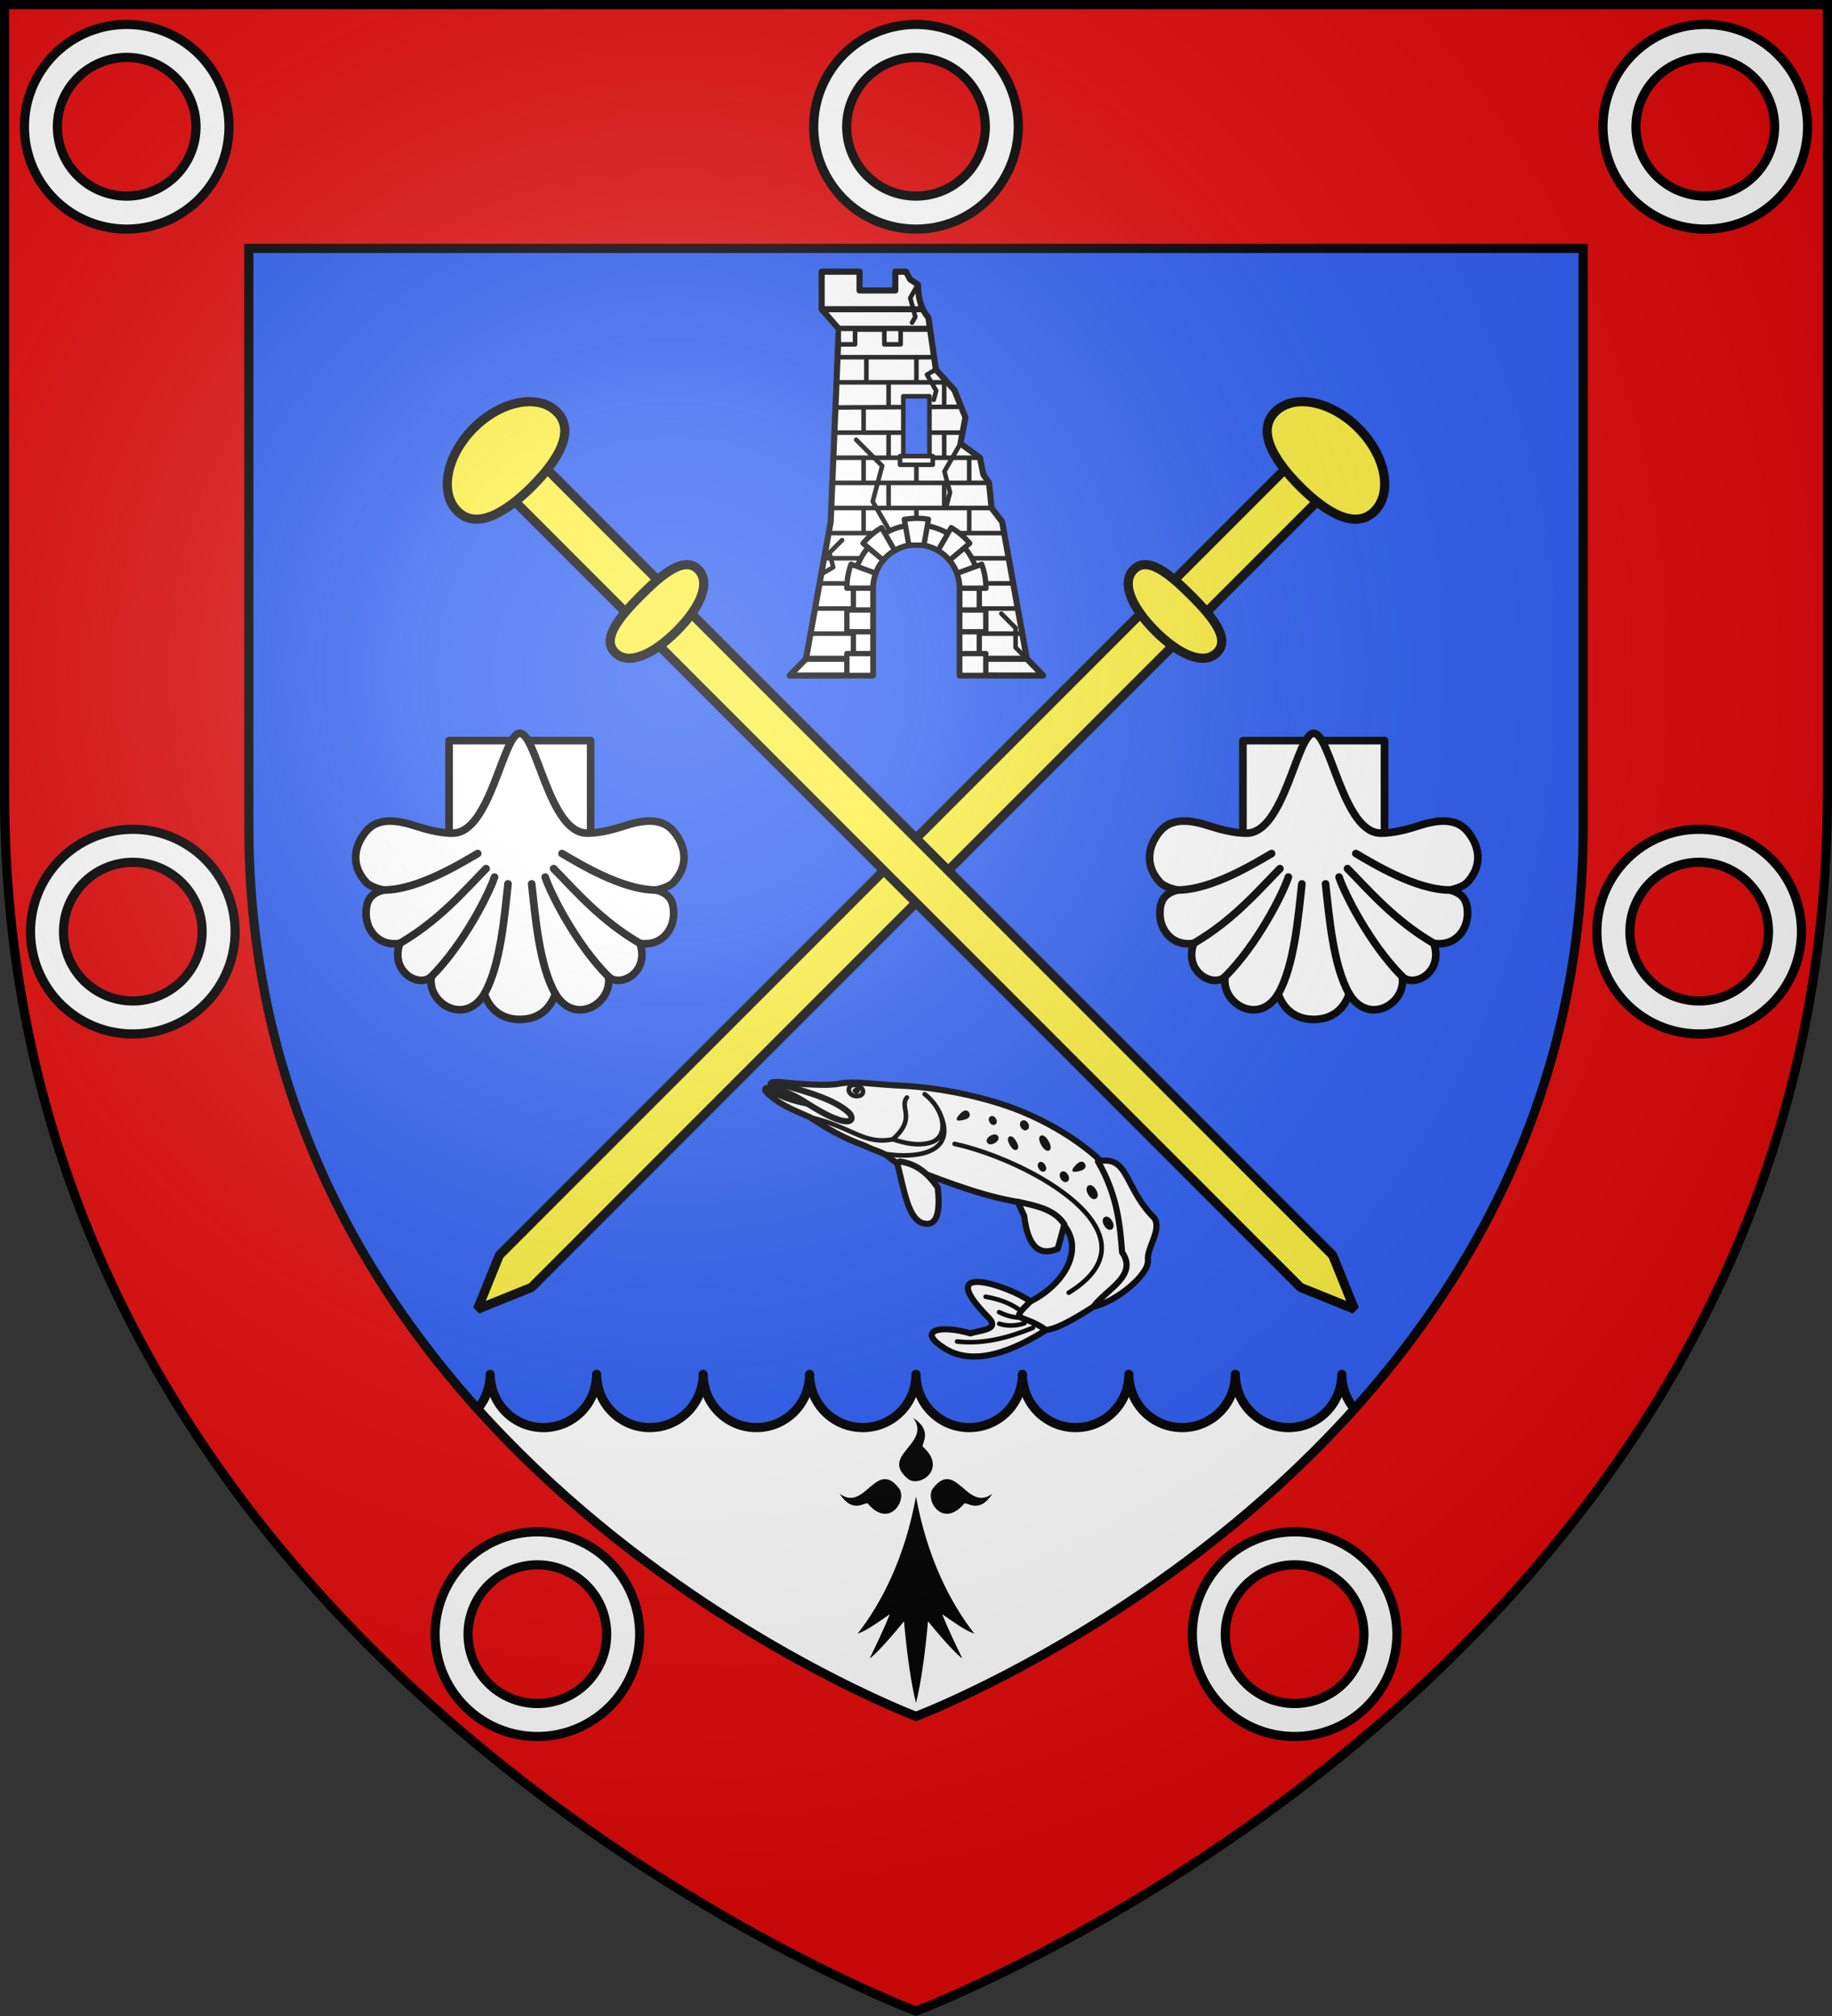
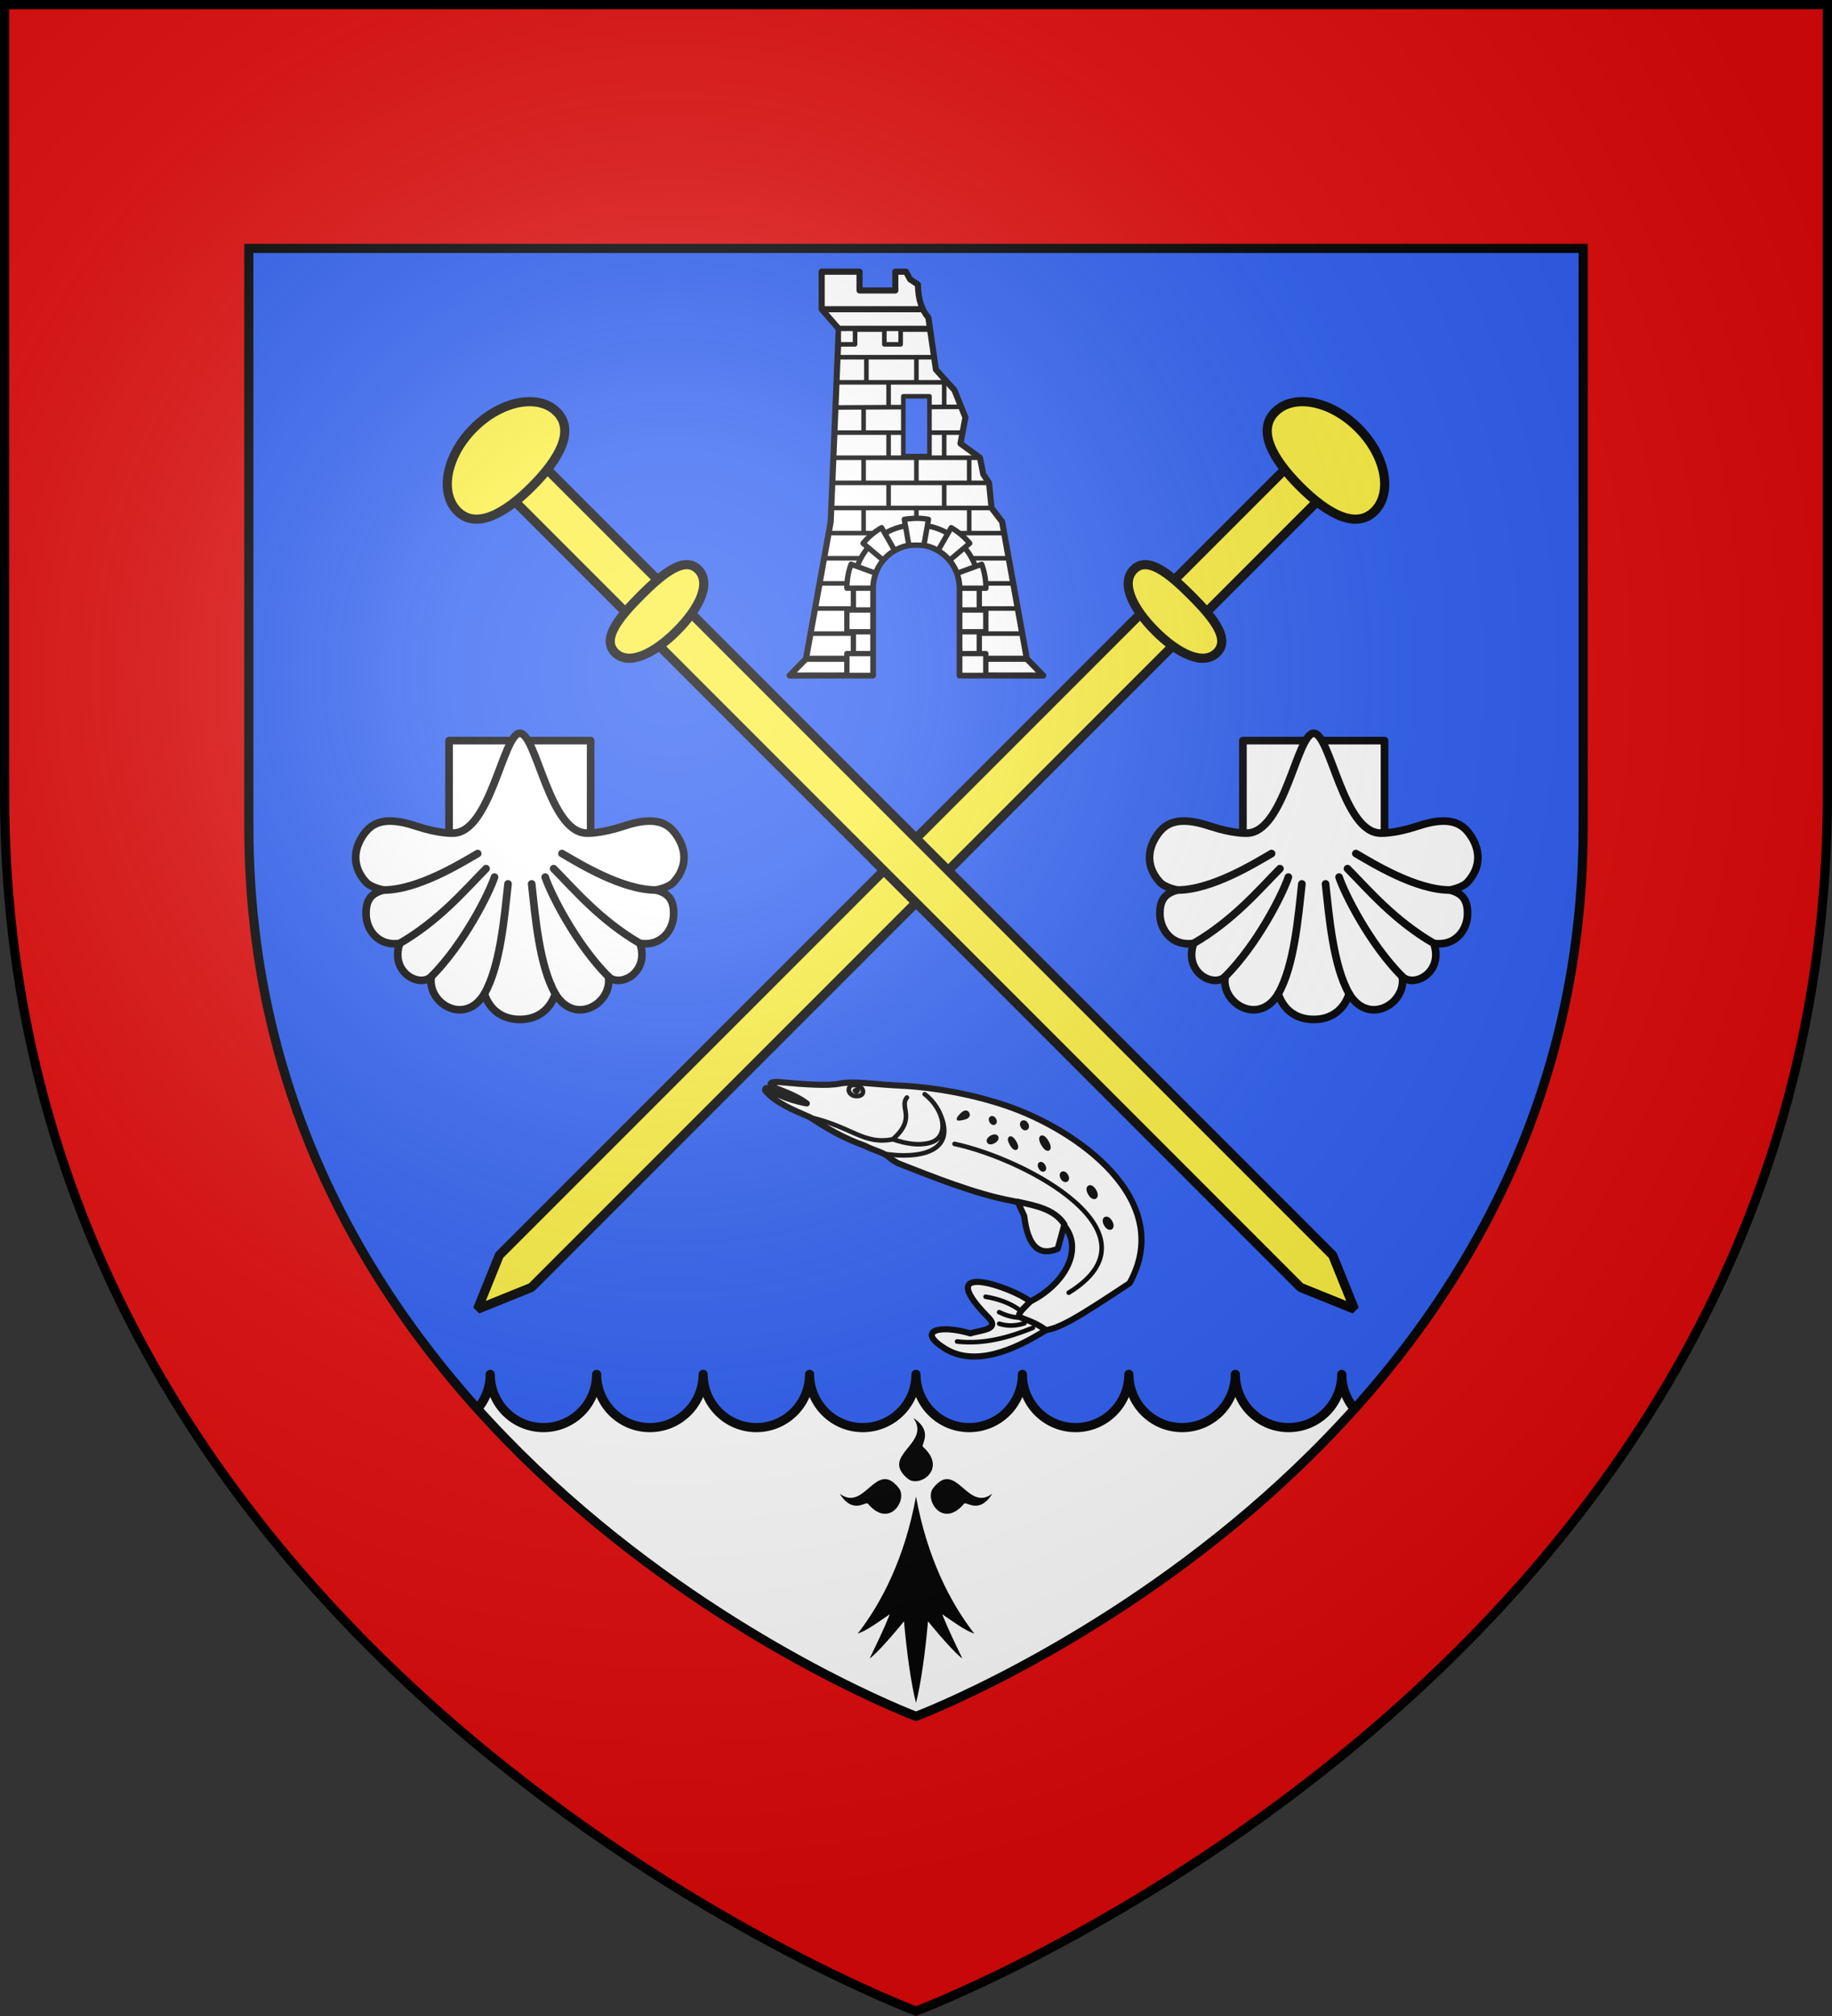
<svg xmlns="http://www.w3.org/2000/svg" xmlns:xlink="http://www.w3.org/1999/xlink" width="600" height="660" viewBox="-300 -300 600 660">
  <rect x="-300" y="-300" width="600" height="660" fill="#333333" stroke="none" />
  <radialGradient id="c" cx="-80" cy="-80" r="405" gradientUnits="userSpaceOnUse">
    <stop offset="0" stop-color="#fff" stop-opacity=".31" />
    <stop offset=".19" stop-color="#fff" stop-opacity=".25" />
    <stop offset=".6" stop-color="#6b6b6b" stop-opacity=".125" />
    <stop offset="1" stop-opacity=".125" />
  </radialGradient>
  <path fill="#2b5df2" d="M-298.5-298.5h597v258.543C298.5 246.291 0 358.5 0 358.5S-298.5 246.291-298.5-39.957z" />
  <path fill="#fff" stroke="#000" stroke-linecap="round" stroke-linejoin="round" stroke-width="3" d="m103.906 283.5 87.854-116.132c-9.625 0-17.427-7.813-17.427-17.428 0 9.615-7.835 17.428-17.459 17.428s-17.427-7.813-17.427-17.428c0 9.615-7.803 17.428-17.427 17.428s-17.427-7.813-17.427-17.428c0 9.615-7.802 17.428-17.427 17.428s-17.458-7.813-17.458-17.428c0 9.615-7.803 17.428-17.427 17.428s-17.427-7.813-17.427-17.428c0 9.615-7.803 17.428-17.427 17.428C7.803 167.368 0 159.555 0 149.94c0 9.615-7.803 17.429-17.427 17.428s-17.427-7.813-17.427-17.428c0 9.615-7.803 17.429-17.427 17.428s-17.427-7.813-17.427-17.428c0 9.615-7.834 17.429-17.458 17.428s-17.427-7.813-17.427-17.428c0 9.615-7.803 17.429-17.427 17.428s-17.427-7.813-17.427-17.428c0 9.615-7.803 17.429-17.427 17.428s-17.458-7.813-17.459-17.428c0 9.615-7.802 17.429-17.427 17.428l87.854 116.132z" />
  <path fill="#e20909" fill-rule="evenodd" d="M-298.5-298.5v258.818C-298.5 246.064 0 358.5 0 358.5S298.5 246.064 298.5-39.682V-298.5zm80 79.828h437v189.113C218.5 179.927 0 261.896 0 261.896s-218.5-81.969-218.5-291.455z" />
  <path fill="none" stroke="#000" stroke-width="3" d="M-218.5-218.672v189.318C-218.5 179.663 0 261.897 0 261.897s218.5-82.234 218.5-291.25v-189.32z" />
  <g stroke="#000" stroke-width="3.023">
    <path fill="#fff" stroke-linejoin="round" stroke-width="4.031" d="M672.7 621.421c0-15.864 12.868-28.74 28.724-28.74s28.724 12.876 28.724 28.74v57.48l55.198.076-10.822-11.035-16.353-90.286-6.974-9.04-1.648-16.555-3.838-5.605-2.172-10.949-12.91-9.345 3.276-17.188-7.269-17.987-12.28-13.599-4.962-34.193c-4.338-4.917-6.75-11.728-6.908-21.763l-5.175-3.424-2.729-5.06h-7.065v12.367h-23.672V412.95h-25.037v24.73l11.286 12.9-5.324 127.077-16.353 90.286-10.822 11.035 55.105-.077z" transform="matrix(.495 0 0 .497 -347.098 -416.293)" />
    <path fill="#fff" stroke-width="4.031" d="M650.092 450.577h60.373m-4.717-12.898h-66.94M628.415 667.94H672.7m57.565 0h44.256" transform="matrix(.495 0 0 .497 -347.098 -416.293)" />
    <path fill="#fff" d="M668.38 469.291v16.555zm33.09 0v16.555zm-18.383 16.555v16.305zm36.768 0v16.242zM666.54 502.4v16.555zm16.546 16.552v16.555zm36.768 0v16.555zm-53.314 16.555v16.554zm34.93 0v16.554zm34.929 0v16.554zm-53.313 16.554v16.555zm36.768 0v16.555zm-53.314 16.555v16.554zm34.93 0v16.554zm34.929 0v16.554zm-87.091-99.325h63.872zm-.694 16.555h73.378zm-.693 16.554 83.151-.433zm-.694 16.555h84.774zm-.693 16.552h97.003zm-.694 16.554h103.71zm-.693 16.555h106.05zm-1.74 16.554h116.125zm119.123 16.555h-40.194m-41.802 0H640.41m124.854 16.552H729.97m-57.101 0h-35.458m131.115 16.554h-38.379m-57.447 0h-38.287m137.11 16.555h-41.376m-57.448 0h-41.284" transform="matrix(.495 0 0 .497 -347.098 -416.293)" />
    <g stroke-linejoin="round">
      <path fill="#2b5df2" d="M692.81 495.045h17.317v39.391H692.81z" transform="matrix(.495 0 0 .497 -347.098 -416.293)" />
-       <path fill="#fff" d="M690.646 534.436h21.646v5.698h-21.646z" transform="matrix(.495 0 0 .497 -347.098 -416.293)" />
      <path fill="#fff" stroke-width="3.527" d="M701.424 579.748c-22.99 0-41.65 18.67-41.65 41.673v57.48H672.7v-57.48c0-15.865 12.868-28.74 28.724-28.74s28.725 12.875 28.725 28.74v57.48h12.926v-57.48c0-23.004-18.66-41.673-41.65-41.673z" transform="matrix(.495 0 0 .497 -347.098 -416.293)" />
      <path fill="#fff" stroke-width="3.527" d="m693.48 576.11 3.007 16.975 9.964.045 3.007-17.02c-2.66-.53-5.324-.73-7.989-.698s-5.33.298-7.989.698zm-15.035 5.479a45.793 45.793 0 0 0-12.253 10.283l13.24 11.092a28.928 28.928 0 0 1 7.63-6.421zm46.049 0-8.662 14.999a28.91 28.91 0 0 1 7.63 6.421l13.285-11.137a45.796 45.796 0 0 0-12.253-10.283zm-66.246 24.07a45.859 45.859 0 0 0-2.783 15.762H672.7c0-3.46.628-6.762 1.75-9.835zm86.443.044-16.292 5.928c1.11 3.06 1.75 6.347 1.75 9.79v.044h17.325a45.87 45.87 0 0 0-2.783-15.762zm-89.226 30.087v14.37H672.7v-14.37zm74.684 0v14.37h17.235v-14.37zm-74.684 28.74v14.37H672.7v-14.37zm74.684 0v14.37h17.235v-14.37z" transform="matrix(.495 0 0 .497 -347.098 -416.293)" />
      <path fill="#fff" d="M680.253 450.58v10.234h10.807V450.58zm-30.161 0v10.234h10.807V450.58z" transform="matrix(.495 0 0 .497 -347.098 -416.293)" />
-       <path fill="none" stroke-linecap="round" d="m683.745 583.682-11.18-19.366 6.276-23.426-17.224-17.224m69.01 2.496-10.615 18.388 3.71 13.849-2.737 10.217m-6.629-91.228-5.88 3.394 6.1 10.563-1.608 5.998m-10.482-75.91-5.084 8.805 3.354 12.518-2.169 3.756m75.934 221.429-7.434-7.434v-12.892l-9.434-9.434m-119.145-25.955 7.934-4.58-2.538-9.471 8.383-8.383" transform="matrix(.495 0 0 .497 -347.098 -416.293)" />
    </g>
  </g>
  <path d="M-15.73 192.318c-.646-1.068-4.832 3.756-9.27-3.321 8.258 6.268 11.85-11.483 19.382-1.82 2.974 3.815-3.09 13.403-10.112 5.141zM2.346 173.73c-1.04-.664 3.651-4.968-3.23-9.532 6.095 8.492-11.167 12.186-1.77 19.931 3.71 3.059 13.033-3.177 5-10.399zm13.384 18.588c.646-1.068 4.832 3.756 9.27-3.321-8.258 6.268-11.85-11.483-19.382-1.82-2.974 3.815 3.09 13.403 10.112 5.141zM0 189.906c-3.652 20.076-11.236 34.808-19.101 44.918 3.37-1.155 7.022-4.044 10.534-6.355-2.107 5.2-4.354 9.822-6.602 14.443 1.124-.577 5.618-5.199 11.236-12.132C-3.09 240.313-1.685 251 0 257.5c1.685-6.5 3.09-17.187 3.933-26.72 5.618 6.933 10.112 11.555 11.236 12.132-2.248-4.621-4.495-9.243-6.602-14.443 3.512 2.311 7.163 5.2 10.534 6.355-7.865-10.11-15.45-24.842-19.101-44.918z" />
  <use xlink:href="#a" width="100%" height="100%" transform="matrix(-1 0 0 1 0 0)" />
  <g id="a" fill="#fcef3c" stroke="#000" stroke-linejoin="bevel" stroke-width="1.52">
    <path stroke-width="3" d="m-136.84-141.307 10.533-10.533 262.78 262.78 7.136 17.67-17.67-7.137z" />
    <path stroke-width="3" d="M-117.639-165.153c6.052 6.052.864 15.43-8.11 24.404s-18.352 14.162-24.404 8.11-3.68-18.246 5.294-27.22 21.169-11.346 27.22-5.294zM-71.34-113.55c4.396 4.395.46 12.65-7.05 20.16s-15.765 11.446-20.16 7.05.948-11.241 8.458-18.752 14.357-12.854 18.752-8.458z" />
  </g>
  <g id="b" stroke="#000" stroke-linecap="round" stroke-linejoin="round" stroke-width="3.187">
    <path fill="#fff" d="M728.27-361.512v-42.04h59.084v42.04" transform="matrix(.785 0 0 .784 -724.625 258.852)" />
    <path d="M729.61-364.93s-5.505.232-14.81-2.831c-7.692-2.533-16.017-4.06-21.158 2.12-5.04 6.06-6.464 14.15 0 21.202 2.156 2.35 7.311 3.273 7.311 3.273-5.134 1.376-7.414 4.044-7.31 10.146.11 6.522 5.101 13.476 14.063 12.135-4.156 12.104 8.257 18.638 13.155 13.893-1.805 11.179 14.028 20.717 22.141 7.184 2.254 6.703 7.465 10.682 14.81 10.682 7.346 0 12.557-3.979 14.81-10.682 8.114 13.533 23.948 3.995 22.142-7.184 4.898 4.745 17.31-1.789 13.155-13.893 8.962 1.34 13.953-5.613 14.064-12.135.104-6.102-2.177-8.77-7.311-10.146 0 0 5.155-.922 7.31-3.273 6.465-7.052 5.041-15.142 0-21.202-5.14-6.18-13.465-4.653-21.157-2.12-9.305 3.063-14.81 2.83-14.81 2.83-15.955.375-21.16-41.68-28.203-41.68-7.043 0-12.247 42.055-28.201 41.68z" style="fill:#fff;fill-rule:evenodd;stroke:#000;stroke-width:3.187;stroke-linecap:round;stroke-linejoin:round" transform="matrix(.785 0 0 .784 -724.625 258.852)" />
    <path fill="none" d="M794.764-304.992c-13.641-13.714-24.115-34.74-26.373-41.568m7.007-9.84c7.036 4.084 25.001 15.234 39.274 15.234m-6.753 22.281c-16.59-9.63-27.441-22.563-36.005-31.204m.709 52.281c-6.716-11.695-8.413-32.659-9.87-45.92m-41.892 38.736c13.641-13.714 24.115-34.74 26.373-41.568m-7.007-9.84c-7.036 4.084-25.001 15.234-39.274 15.234m6.753 22.281c16.59-9.63 27.441-22.563 36.006-31.204m-.71 52.281c6.716-11.695 8.413-32.659 9.87-45.92" transform="matrix(.785 0 0 .784 -724.625 258.852)" />
  </g>
  <use xlink:href="#b" width="100%" height="100%" transform="translate(260)" />
  <g stroke="#000" stroke-linecap="round" stroke-linejoin="round" stroke-width="3.92">
    <path d="M48.213-687.918C33.579-704.68 15.219-720.435-1.77-731.6c-5.33-3.504-7.367-4.713-16.496-11.098-6.31-4.413-13.169-9.141-19.048-11.088-6.919-2.29-19.148-10.402-33.39-20.575-4.75-2.939-6.747-2.029-2.703 3.43 4.46 5.525 9.2 11.63 11.712 17.713-5.433-4.56-13.574-13.134-15.977-19.93-1.501-2.327-2.219-1.89-2.905-.52 1.749 10.07 9.139 19.574 16.157 29.104 5.91 11.65 11.584 22.058 21.431 33.681 3.472 5.575 8.514 9.733 9.707 14.391.803 2.1 1.808 4.08 3.02 5.94 14.515 18.292 33.204 42.15 50.848 57.166 46.113 39.242 8.514 66.654-27.1 61.479-7.6-1.104-9.21 8.282.873 18.998C.862-546 22.104-547.5 59.351-549.738c52.63-31.75 20.146-102.346-11.138-138.18z" style="fill:#fff;fill-rule:evenodd;stroke:#000;stroke-width:3.92;stroke-linecap:round;stroke-linejoin:round" transform="matrix(.443 -.255 .256 .441 184.38 377.677)" />
-     <path d="m-28.745-691.103-2.213.79c-4.478 15.801-11.656 33.753-5.005 40.836 7.157 7.623 14.236-2.268 19.805-14.975-.96-10.961-3.806-19.584-12.587-26.651zM94.087-577.85c-7.268-26.706 6.415-43.499-13.097-49.784.082 25.937-9.321 44.613-15.809 58.27 1.463 18.382-21.19 15.533-33.357 21.163 14.42 4.434 41.055-.002 45.16-8.495 3.002-7.05 17.19-12.134 17.103-21.153z" style="fill:#fff;fill-rule:evenodd;stroke:#000;stroke-width:3.92;stroke-linecap:round;stroke-linejoin:round" transform="matrix(.443 -.255 .256 .441 184.38 377.677)" />
    <path fill="#fff" stroke-width="2.94" d="M-27.361-741.012c-1.372 1.133-3.748.453-5.543-1.177-1.366-1.24-2.273-3.836-.926-5.478 1.452-1.77 3.614-1.784 5.824.736 2.452 2.79 1.856 4.919.645 5.919z" transform="matrix(.443 -.255 .256 .441 184.38 377.677)" />
    <path stroke="none" d="M-18.419 57.408c-.193.35-.767.841-1.179.747-.834-.19-1.483-.98-1.037-1.536.313-.39 1.07-.641 1.573-.516.586.146.886.864.643 1.305z" />
-     <path fill="none" d="M-73.93-775.898c8.922 9.102 28.35 27.15 32.532 41.168 1.074 3.6-.737 8.007-6.808 1.943-5.366-5.362-9.58-13.565-13.85-21.274" transform="matrix(.443 -.255 .256 .441 184.38 377.677)" />
    <path fill="none" stroke-width="2.94" d="M-25.569-705.7c-17.841-6.08-18.4-19.435-38.28-38.339m28.78 43.6c17.416 14.164 42.62 23.625 44.15-7.324m-2.468-12.822c6.075 14.38.422 32.545-13.055 28.649-7.423-2.146-13.141-7.063-19.127-13.764 20.226-4.029 13.584-15.738 21.266-18.713" transform="matrix(.443 -.255 .256 .441 184.38 377.677)" />
    <path fill="#fff" fill-rule="evenodd" d="M-1.54-571.394c-4.786-12.819-41.153-55.65-28.631-5.66 3.632 12.3-7.59 5.732-14.83 4.221-13.922-14.752-29.086-19.033-19.125 0 10.512 20.086 37.85 23.396 62.116 22.365-7.894-17.547-18.724-15.868.47-20.926z" transform="matrix(.443 -.255 .256 .441 184.38 377.677)" />
    <path fill="none" stroke-width="2.94" d="M-8.533-555.905c-16.73-2.343-32.735-6.54-46.419-16.667m29.065 3.604c4.109 4.487 8.94 6.683 14.11 7.808m-10.442-14.265c2.396 3.574 5.317 6.745 9.03 9.31m-11.57-22.223c6.098 5.01 11.089 10.867 14.078 17.183" transform="matrix(.443 -.255 .256 .441 184.38 377.677)" />
    <path fill="#fff" fill-rule="evenodd" d="m23.558-630.916-.96 10.043c-7.794 18.01-4.8 27.407 8.056 28.933L42.132-603.3c-.457-11.677-9.944-19.745-18.574-27.617z" transform="matrix(.443 -.255 .256 .441 184.38 377.677)" />
    <path fill="none" stroke-width="2.94" d="M7.178-683.345c34.925 31.613 87.841 117.32 15.433 119.39" transform="matrix(.443 -.255 .256 .441 184.38 377.677)" />
-     <path stroke-width="1.96" d="M72.075-630.464c.078-3.768-7.29-.24-7.294-.027-.005.214 7.198 3.798 7.294.03m-12.915.607c.018-3.584-3.349-3.63-3.367-.046-.02 3.583 3.347 3.635 3.367.052m9.593 39.894c.026-4.779-3.901-4.854-3.928-.076-.029 4.779 3.9 4.86 3.928.082m1.123-22.414c.03-5.176-3.897-5.27-3.928-.094-.033 5.177 3.895 5.277 3.928.1m-20.215-30.2c.028-3.186-2.777-3.26-2.806-.075-.03 3.186 2.776 3.264 2.806.078m9.546-12.233c.018-5.973-3.35-6.048-3.367-.075-.02 5.973 3.347 6.057 3.367.084m-17.97-10.174c.02-5.177-2.785-5.264-2.805-.087-.021 5.177 2.784 5.27 2.806.093m12.354-6.297c.034-3.185-3.332-3.26-3.367-.075-.036 3.186 3.33 3.264 3.367.078m-20.777-2.4c.042-2.388-6.13-2.427-6.173-.038-.046 2.39 6.126 2.431 6.173.042m4.492-10.458c.022-2.788-2.784-2.838-2.805-.05-.024 2.787 2.782 2.84 2.805.053m-12.915-11.962c.077-3.768-7.29-.24-7.295-.026-.005.213 7.199 3.797 7.295.03" transform="matrix(.443 -.255 .256 .441 184.38 377.677)" />
+     <path stroke-width="1.96" d="M72.075-630.464m-12.915.607c.018-3.584-3.349-3.63-3.367-.046-.02 3.583 3.347 3.635 3.367.052m9.593 39.894c.026-4.779-3.901-4.854-3.928-.076-.029 4.779 3.9 4.86 3.928.082m1.123-22.414c.03-5.176-3.897-5.27-3.928-.094-.033 5.177 3.895 5.277 3.928.1m-20.215-30.2c.028-3.186-2.777-3.26-2.806-.075-.03 3.186 2.776 3.264 2.806.078m9.546-12.233c.018-5.973-3.35-6.048-3.367-.075-.02 5.973 3.347 6.057 3.367.084m-17.97-10.174c.02-5.177-2.785-5.264-2.805-.087-.021 5.177 2.784 5.27 2.806.093m12.354-6.297c.034-3.185-3.332-3.26-3.367-.075-.036 3.186 3.33 3.264 3.367.078m-20.777-2.4c.042-2.388-6.13-2.427-6.173-.038-.046 2.39 6.126 2.431 6.173.042m4.492-10.458c.022-2.788-2.784-2.838-2.805-.05-.024 2.787 2.782 2.84 2.805.053m-12.915-11.962c.077-3.768-7.29-.24-7.295-.026-.005.213 7.199 3.797 7.295.03" transform="matrix(.443 -.255 .256 .441 184.38 377.677)" />
  </g>
-   <path fill="#fff" stroke="#000" stroke-linecap="round" stroke-linejoin="round" stroke-width="3" d="M124 201.5A33.5 33.5 0 0 0 90.5 235a33.5 33.5 0 0 0 33.5 33.5 33.5 33.5 0 0 0 33.5-33.5 33.5 33.5 0 0 0-33.5-33.5zm0 10.806A22.694 22.694 0 0 1 146.694 235 22.694 22.694 0 0 1 124 257.694 22.694 22.694 0 0 1 101.306 235 22.694 22.694 0 0 1 124 212.306zM0-292a33.5 33.5 0 0 0-33.5 33.5A33.5 33.5 0 0 0 0-225a33.5 33.5 0 0 0 33.5-33.5A33.5 33.5 0 0 0 0-292zm0 10.806A22.694 22.694 0 0 1 22.694-258.5 22.694 22.694 0 0 1 0-235.806 22.694 22.694 0 0 1-22.694-258.5 22.694 22.694 0 0 1 0-281.194zM-124 201.5a33.5 33.5 0 0 0-33.5 33.5 33.5 33.5 0 0 0 33.5 33.5A33.5 33.5 0 0 0-90.5 235a33.5 33.5 0 0 0-33.5-33.5zm0 10.806A22.694 22.694 0 0 1-101.306 235 22.694 22.694 0 0 1-124 257.694 22.694 22.694 0 0 1-146.694 235 22.694 22.694 0 0 1-124 212.306zM256.5-28.5A33.5 33.5 0 0 0 223 5a33.5 33.5 0 0 0 33.5 33.5A33.5 33.5 0 0 0 290 5a33.5 33.5 0 0 0-33.5-33.5zm0 10.806A22.694 22.694 0 0 1 279.194 5 22.694 22.694 0 0 1 256.5 27.694 22.694 22.694 0 0 1 233.806 5 22.694 22.694 0 0 1 256.5-17.694zm2-274.306a33.5 33.5 0 0 0-33.5 33.5 33.5 33.5 0 0 0 33.5 33.5 33.5 33.5 0 0 0 33.5-33.5 33.5 33.5 0 0 0-33.5-33.5zm0 10.806a22.694 22.694 0 0 1 22.694 22.694 22.694 22.694 0 0 1-22.694 22.694 22.694 22.694 0 0 1-22.694-22.694 22.694 22.694 0 0 1 22.694-22.694zM-256.5-28.5A33.5 33.5 0 0 0-290 5a33.5 33.5 0 0 0 33.5 33.5A33.5 33.5 0 0 0-223 5a33.5 33.5 0 0 0-33.5-33.5zm0 10.806A22.694 22.694 0 0 1-233.806 5 22.694 22.694 0 0 1-256.5 27.694 22.694 22.694 0 0 1-279.194 5 22.694 22.694 0 0 1-256.5-17.694zm-2-274.306a33.5 33.5 0 0 0-33.5 33.5 33.5 33.5 0 0 0 33.5 33.5 33.5 33.5 0 0 0 33.5-33.5 33.5 33.5 0 0 0-33.5-33.5zm0 10.806a22.694 22.694 0 0 1 22.694 22.694 22.694 22.694 0 0 1-22.694 22.694 22.694 22.694 0 0 1-22.694-22.694 22.694 22.694 0 0 1 22.694-22.694z" />
  <path fill="url(#c)" d="M-298.5-298.5h597v258.543C298.5 246.291 0 358.5 0 358.5S-298.5 246.291-298.5-39.957z" />
  <path fill="none" stroke="#000" stroke-width="3" d="M-298.5-298.5h597v258.503C298.5 246.206 0 358.398 0 358.398S-298.5 246.206-298.5-39.997z" />
</svg>